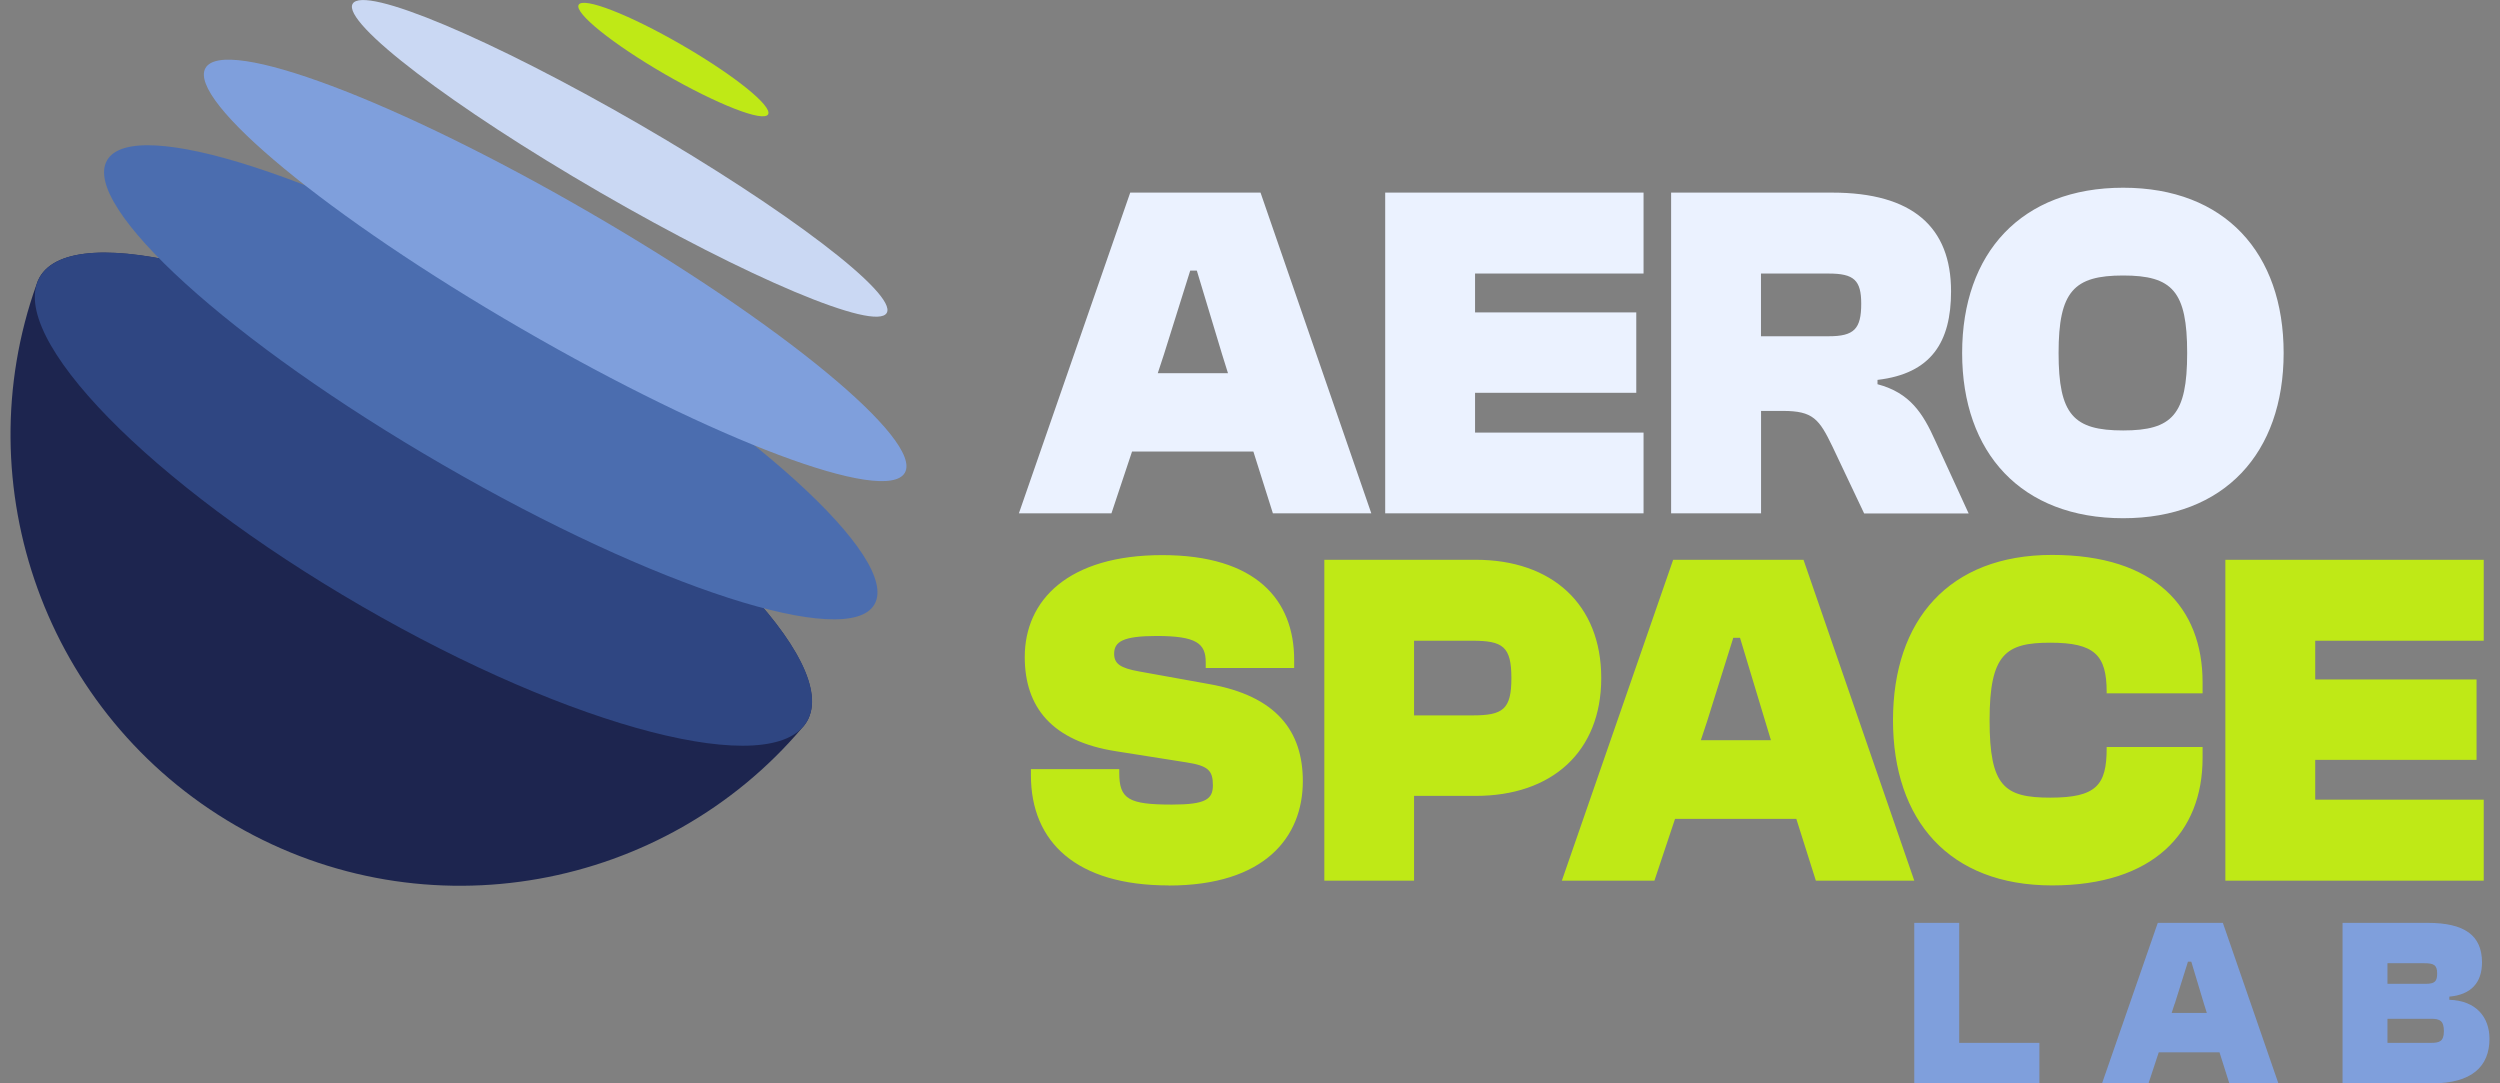
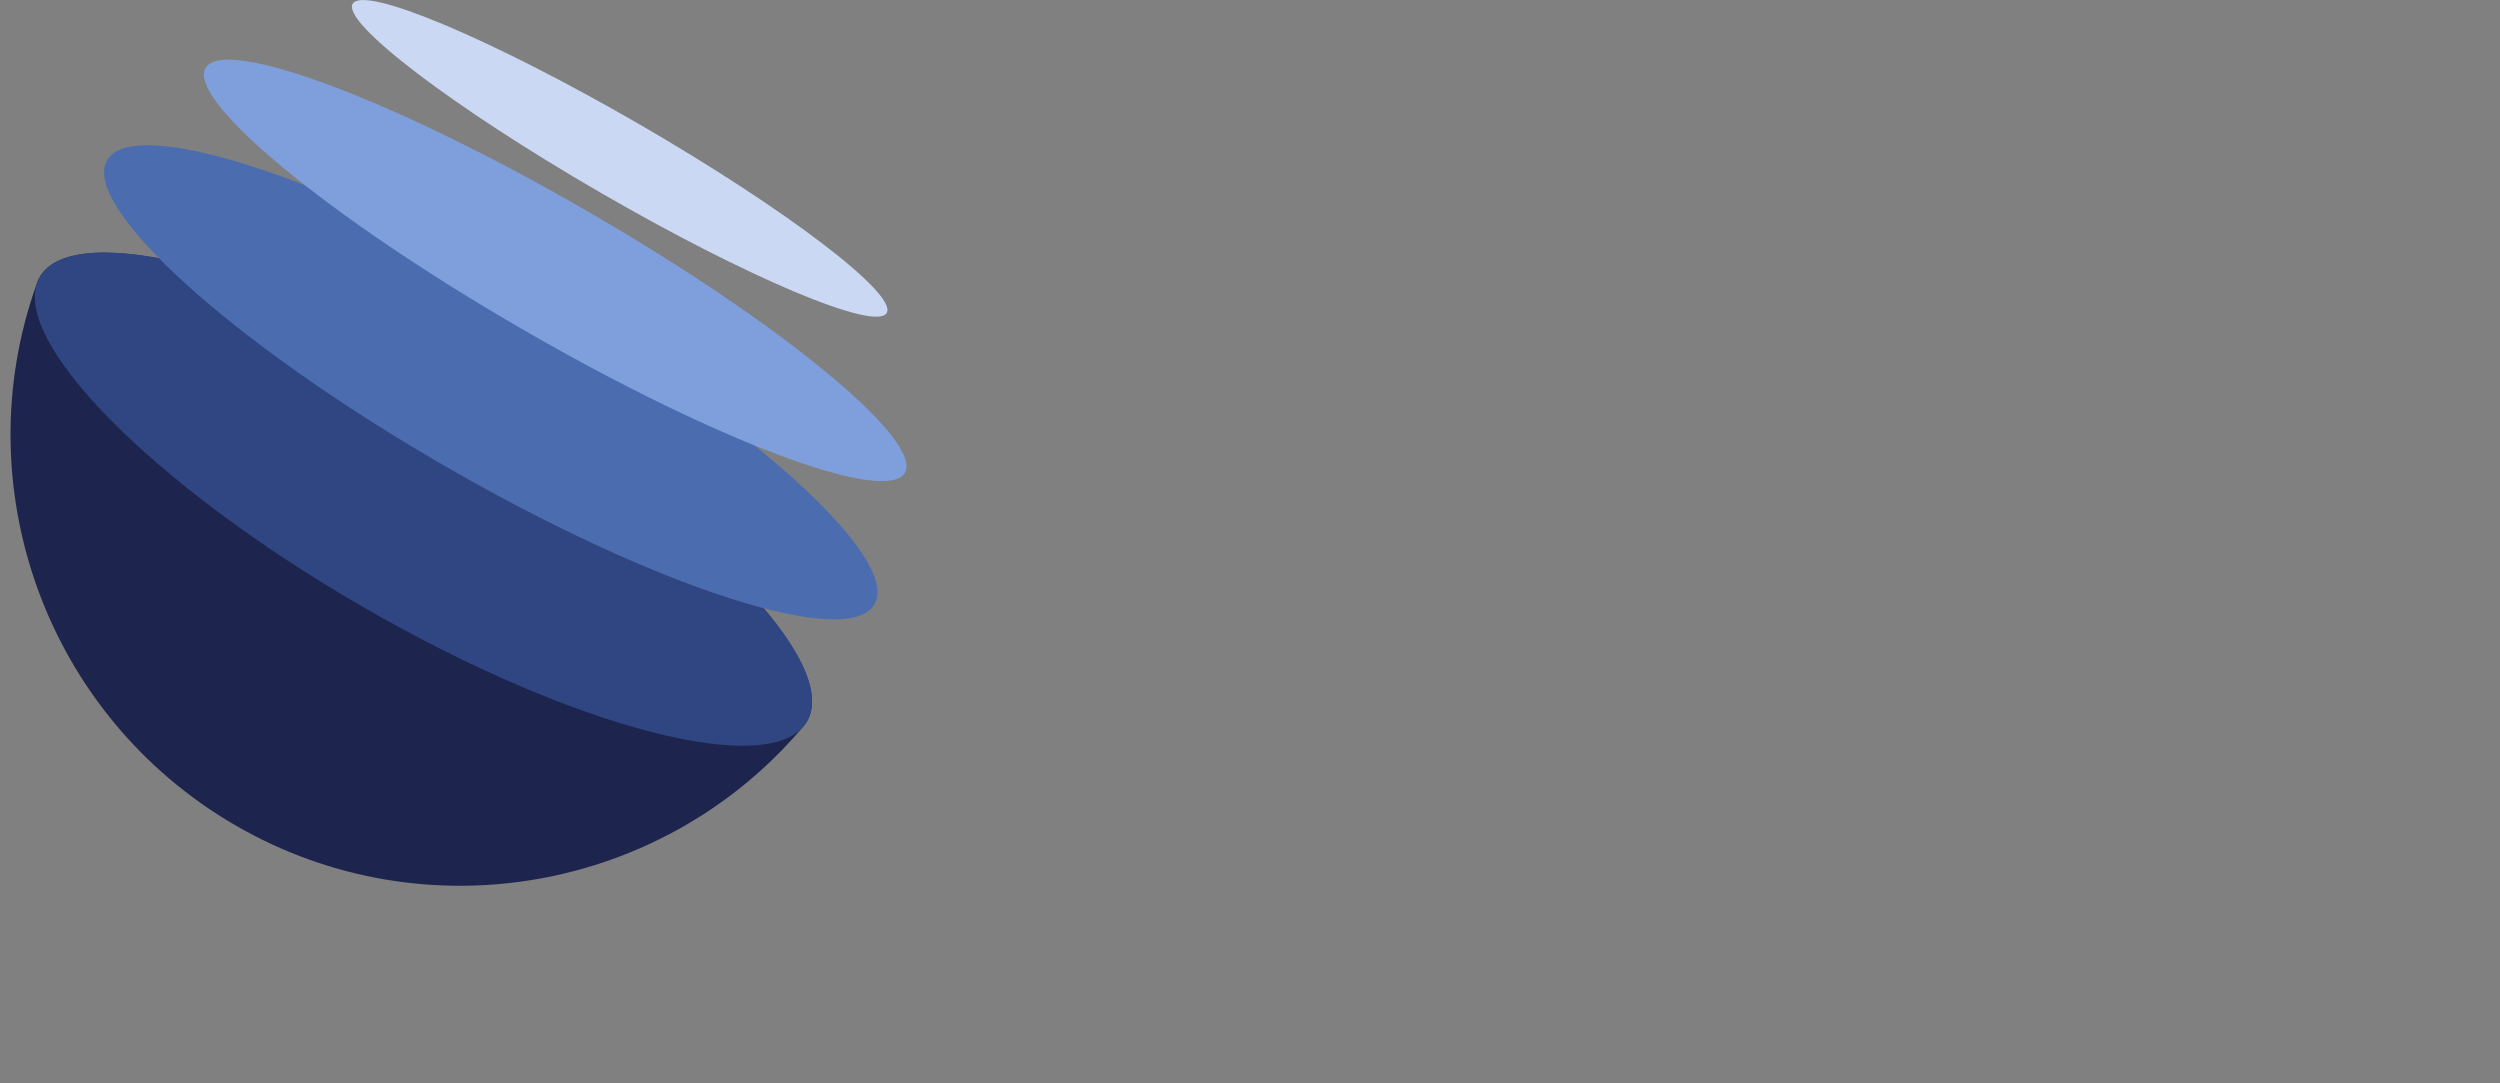
<svg xmlns="http://www.w3.org/2000/svg" width="90px" height="39px" viewBox="0 0 90 39">
  <rect x="0" y="0" width="90" height="39" fill="#808080" stroke="none" />
  <g id="surface1">
-     <path style=" stroke:none;fill-rule:nonzero;fill:rgb(74.902%,91.373%,8.627%);fill-opacity:1;" d="M 42.066 31.875 C 38.762 31.875 37.113 30.324 37.113 27.91 L 37.113 27.688 L 40.293 27.688 L 40.293 27.824 C 40.293 28.773 40.637 28.965 42.188 28.965 C 43.406 28.965 43.664 28.773 43.664 28.27 C 43.664 27.738 43.496 27.566 42.707 27.445 L 40.191 27.047 C 37.855 26.688 36.891 25.445 36.891 23.652 C 36.891 21.605 38.457 19.984 41.84 19.984 C 45.227 19.984 46.59 21.602 46.59 23.758 L 46.59 24.047 L 43.406 24.047 L 43.406 23.84 C 43.406 23.168 43.078 22.895 41.641 22.895 C 40.418 22.895 40.109 23.105 40.109 23.535 C 40.109 23.895 40.332 24.051 41.008 24.172 L 43.52 24.625 C 45.961 25.055 46.902 26.328 46.902 28.121 C 46.902 30.141 45.527 31.879 42.074 31.879 Z M 50.906 31.703 L 47.676 31.703 L 47.676 20.152 L 53.125 20.152 C 55.875 20.152 57.645 21.758 57.645 24.41 C 57.645 27.062 55.871 28.652 53.125 28.652 L 50.906 28.652 Z M 53.004 23.066 L 50.906 23.066 L 50.906 25.754 L 53.004 25.754 C 54.102 25.754 54.41 25.547 54.41 24.41 C 54.41 23.273 54.102 23.066 53.004 23.066 Z M 59.559 31.703 L 56.227 31.703 L 60.234 20.152 L 64.926 20.152 L 68.914 31.703 L 65.371 31.703 L 64.668 29.48 L 60.301 29.48 Z M 61.453 25.977 L 61.23 26.648 L 63.754 26.648 L 63.551 25.977 L 62.641 22.961 L 62.398 22.961 Z M 73.875 31.875 C 70.164 31.875 68.148 29.527 68.148 25.926 C 68.148 22.324 70.164 19.977 73.875 19.977 C 77.586 19.977 79.293 21.871 79.293 24.562 L 79.293 24.961 L 75.84 24.961 L 75.84 24.91 C 75.84 23.582 75.406 23.137 73.809 23.137 C 72.215 23.137 71.625 23.535 71.625 25.926 C 71.625 28.316 72.16 28.715 73.809 28.715 C 75.465 28.715 75.84 28.27 75.84 26.941 L 75.84 26.891 L 79.293 26.891 L 79.293 27.289 C 79.293 29.977 77.52 31.875 73.875 31.875 Z M 89.414 31.703 L 80.113 31.703 L 80.113 20.152 L 89.414 20.152 L 89.414 23.066 L 83.348 23.066 L 83.348 24.461 L 89.156 24.461 L 89.156 27.355 L 83.348 27.355 L 83.348 28.789 L 89.414 28.789 Z M 89.414 31.703 " />
-     <path style=" stroke:none;fill-rule:nonzero;fill:rgb(49.804%,62.353%,86.275%);fill-opacity:1;" d="M 73.422 38.996 L 68.914 38.996 L 68.914 33.223 L 70.531 33.223 L 70.531 37.543 L 73.418 37.543 L 73.418 38.996 Z M 77.344 38.996 L 75.676 38.996 L 77.68 33.223 L 80.023 33.223 L 82.02 38.996 L 80.254 38.996 L 79.902 37.883 L 77.715 37.883 L 77.348 38.996 Z M 78.289 36.129 L 78.18 36.465 L 79.445 36.465 L 79.34 36.129 L 78.887 34.621 L 78.766 34.621 L 78.293 36.129 Z M 87.566 38.996 L 84.332 38.996 L 84.332 33.223 L 87.395 33.223 C 88.711 33.223 89.352 33.664 89.352 34.645 C 89.352 35.371 88.965 35.809 88.176 35.879 L 88.176 35.992 C 89.145 36.023 89.621 36.621 89.621 37.395 C 89.621 38.402 88.973 39 87.566 39 Z M 85.949 34.676 L 85.949 35.418 L 87.309 35.418 C 87.645 35.418 87.738 35.34 87.738 35.043 C 87.738 34.734 87.609 34.676 87.27 34.676 L 85.945 34.676 Z M 85.949 36.676 L 85.949 37.543 L 87.508 37.543 C 87.816 37.543 87.98 37.496 87.98 37.121 C 87.98 36.738 87.828 36.676 87.508 36.676 Z M 85.949 36.676 " />
-     <path style=" stroke:none;fill-rule:nonzero;fill:rgb(92.157%,94.902%,100%);fill-opacity:1;" d="M 40.012 18.48 L 36.68 18.48 L 40.688 6.934 L 45.379 6.934 L 49.367 18.48 L 45.824 18.48 L 45.121 16.254 L 40.754 16.254 Z M 41.902 12.758 L 41.68 13.434 L 44.207 13.434 L 43.996 12.758 L 43.086 9.742 L 42.848 9.742 Z M 59.168 18.48 L 49.867 18.48 L 49.867 6.934 L 59.168 6.934 L 59.168 9.848 L 53.102 9.848 L 53.102 11.246 L 58.906 11.246 L 58.906 14.141 L 53.102 14.141 L 53.102 15.574 L 59.168 15.574 L 59.168 18.484 Z M 63.395 18.48 L 60.16 18.48 L 60.16 6.934 L 65.957 6.934 C 68.859 6.934 70.238 8.18 70.238 10.488 C 70.238 12.312 69.531 13.449 67.59 13.676 L 67.59 13.832 C 68.762 14.141 69.227 14.883 69.668 15.863 L 70.871 18.484 L 67.109 18.484 L 65.973 16.086 C 65.492 15.086 65.27 14.793 64.188 14.793 L 63.398 14.793 L 63.398 18.484 Z M 63.395 9.848 L 63.395 12.105 L 65.836 12.105 C 66.746 12.105 67.004 11.844 67.004 10.934 C 67.004 10.09 66.746 9.848 65.836 9.848 Z M 76.434 18.656 C 72.77 18.656 70.637 16.309 70.637 12.707 C 70.637 9.105 72.77 6.758 76.434 6.758 C 80.094 6.758 82.211 9.105 82.211 12.707 C 82.211 16.309 80.078 18.656 76.434 18.656 Z M 76.434 15.496 C 78.203 15.496 78.738 14.93 78.738 12.707 C 78.738 10.488 78.207 9.918 76.434 9.918 C 74.66 9.918 74.109 10.488 74.109 12.707 C 74.109 14.93 74.645 15.496 76.434 15.496 Z M 76.434 15.496 " />
    <path style=" stroke:none;fill-rule:nonzero;fill:rgb(11.373%,14.51%,30.98%);fill-opacity:1;" d="M 8.48 29.715 C 15.34 33.684 23.93 32.043 28.879 26.199 C 28.879 26.199 28.973 26.102 29.051 25.969 C 30.277 23.84 25.086 18.531 17.461 14.117 C 9.832 9.703 2.652 7.848 1.426 9.98 C 1.379 10.059 1.34 10.152 1.312 10.246 C -1.266 17.469 1.617 25.738 8.48 29.715 Z M 8.48 29.715 " />
    <path style=" stroke:none;fill-rule:nonzero;fill:rgb(18.431%,27.451%,50.98%);fill-opacity:1;" d="M 13.023 21.824 C 5.395 17.41 0.203 12.098 1.434 9.973 C 2.66 7.848 9.836 9.695 17.465 14.113 C 25.094 18.527 30.285 23.836 29.055 25.965 C 27.824 28.09 20.652 26.242 13.023 21.824 Z M 13.023 21.824 " />
    <path style=" stroke:none;fill-rule:nonzero;fill:rgb(29.412%,42.745%,68.627%);fill-opacity:1;" d="M 15.949 16.738 C 8.32 12.328 2.902 7.41 3.855 5.77 C 4.801 4.121 11.758 6.367 19.387 10.785 C 27.016 15.195 32.434 20.113 31.48 21.758 C 30.535 23.402 23.578 21.16 15.949 16.738 Z M 15.949 16.738 " />
    <path style=" stroke:none;fill-rule:nonzero;fill:rgb(49.804%,62.353%,86.275%);fill-opacity:1;" d="M 18.777 11.836 C 11.82 7.812 6.73 3.605 7.398 2.449 C 8.066 1.285 14.246 3.605 21.195 7.633 C 28.148 11.652 33.242 15.863 32.574 17.02 C 31.902 18.184 25.727 15.863 18.777 11.836 Z M 18.777 11.836 " />
    <path style=" stroke:none;fill-rule:nonzero;fill:rgb(79.216%,84.706%,95.294%);fill-opacity:1;" d="M 21.602 6.926 C 16.293 3.852 12.301 0.812 12.695 0.137 C 13.086 -0.543 17.703 1.402 23.016 4.473 C 28.324 7.547 32.316 10.59 31.922 11.266 C 31.527 11.945 26.91 10 21.602 6.926 Z M 21.602 6.926 " />
-     <path style=" stroke:none;fill-rule:nonzero;fill:rgb(74.902%,91.373%,8.627%);fill-opacity:1;" d="M 23.938 2.672 C 22.055 1.582 20.664 0.465 20.832 0.172 C 20.996 -0.121 22.66 0.527 24.543 1.617 C 26.43 2.707 27.816 3.824 27.652 4.117 C 27.484 4.41 25.824 3.758 23.938 2.672 Z M 23.938 2.672 " />
  </g>
</svg>